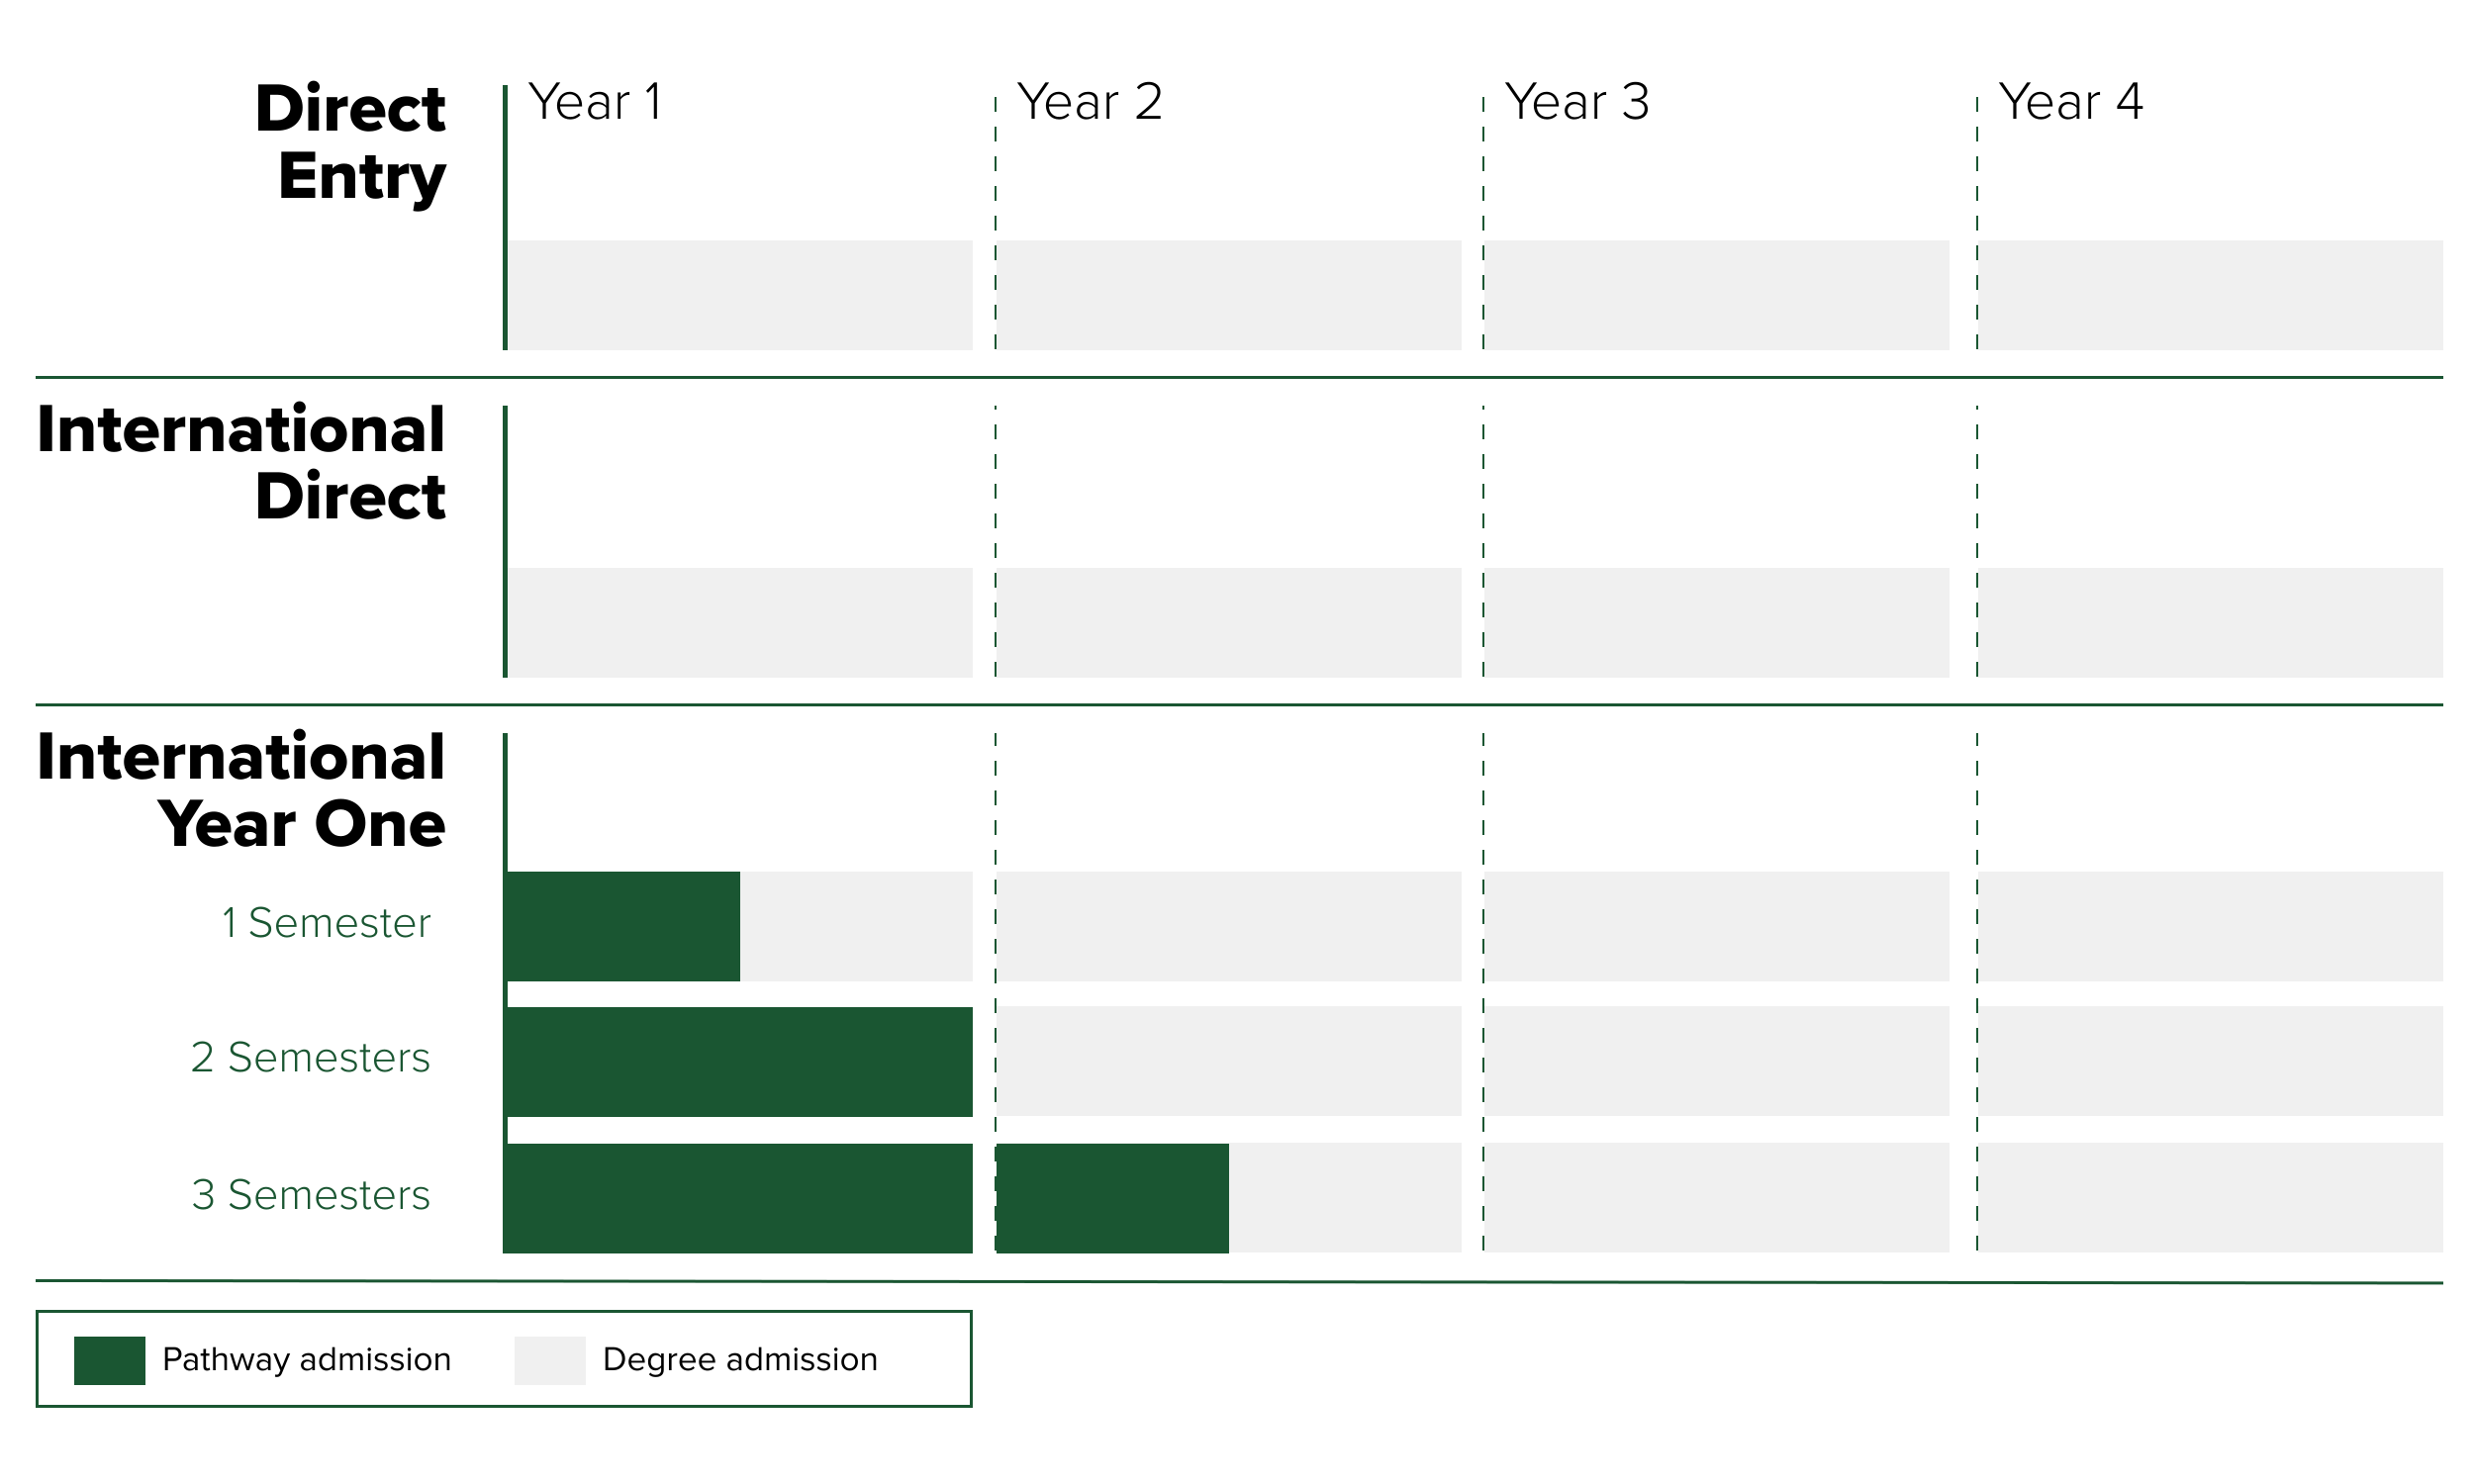
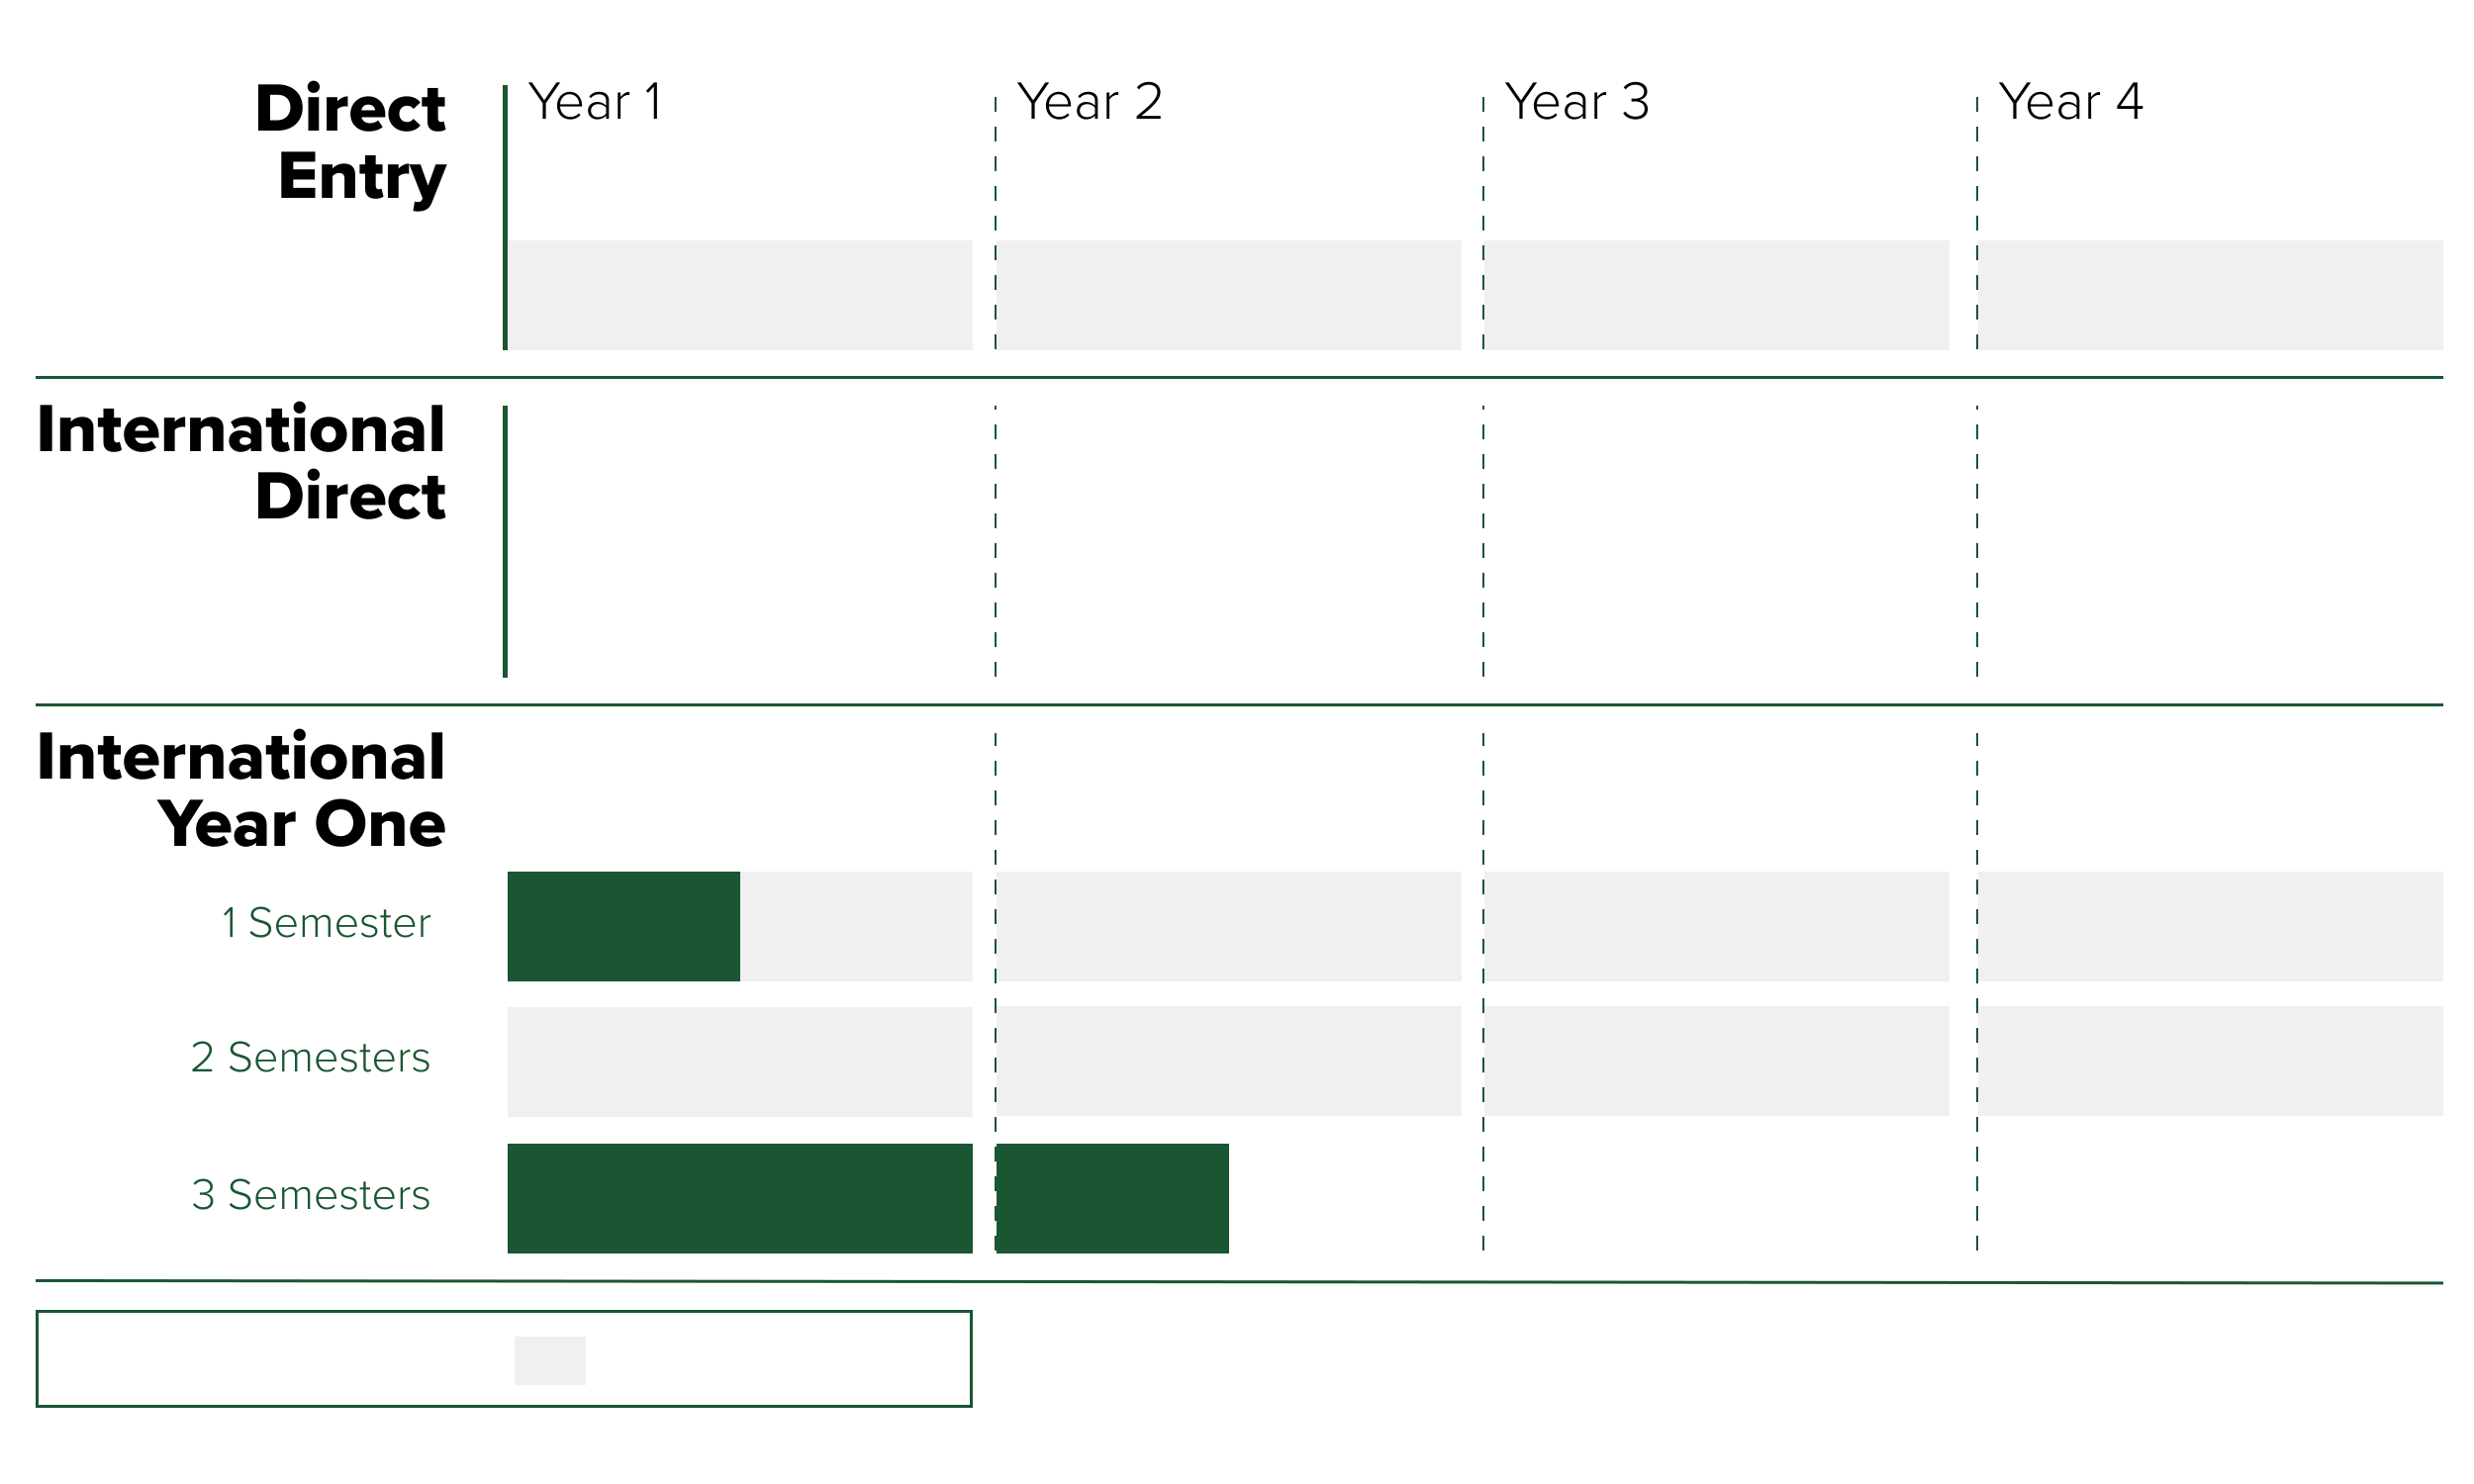
<svg xmlns="http://www.w3.org/2000/svg" width="2500" height="1500" fill="none">
  <path fill="#fff" d="M0 0h2500v1500H0z" />
  <path fill="#000" d="M551.59 120h-3.19v-15.675l-14.575-21.01h3.795l12.375 18.04 12.375-18.04h3.795l-14.575 21.01V120Zm24.544.66c-7.755 0-13.255-5.775-13.255-13.97 0-7.7 5.39-13.915 12.76-13.915 8.085 0 12.54 6.38 12.54 14.08v.77h-22.22c.275 5.775 4.125 10.56 10.395 10.56 3.355 0 6.435-1.265 8.69-3.685l1.485 1.87c-2.64 2.75-5.995 4.29-10.395 4.29Zm9.13-15.29c-.055-4.51-3.025-10.12-9.68-10.12-6.27 0-9.405 5.5-9.625 10.12h19.305ZM615.315 120h-2.86v-3.135c-2.365 2.585-5.335 3.795-9.02 3.795-4.565 0-9.295-3.135-9.295-8.855 0-5.775 4.675-8.8 9.295-8.8 3.685 0 6.71 1.21 9.02 3.795v-5.39c0-3.96-3.19-6.105-7.095-6.105-3.355 0-5.94 1.155-8.36 3.905l-1.595-1.98c2.75-2.97 5.83-4.455 10.23-4.455 5.39 0 9.68 2.585 9.68 8.525V120Zm-10.89-1.595c3.19 0 6.16-1.21 8.03-3.63v-5.83c-1.87-2.475-4.84-3.685-8.03-3.685-4.345 0-7.26 2.805-7.26 6.6 0 3.74 2.915 6.545 7.26 6.545ZM627.112 120h-2.86V93.435h2.86V98c2.255-2.97 5.28-5.115 8.965-5.115v3.135c-.495-.11-.88-.11-1.43-.11-2.695 0-6.325 2.42-7.535 4.73V120Zm36.749 0h-3.135V87.605l-5.885 6.27-1.925-2.035 8.085-8.525h2.86V120ZM1045.59 120h-3.19v-15.675l-14.57-21.01h3.79l12.38 18.04 12.37-18.04h3.8l-14.58 21.01V120Zm24.54.66c-7.75 0-13.25-5.775-13.25-13.97 0-7.7 5.39-13.915 12.76-13.915 8.08 0 12.54 6.38 12.54 14.08v.77h-22.22c.27 5.775 4.12 10.56 10.39 10.56 3.36 0 6.44-1.265 8.69-3.685l1.49 1.87c-2.64 2.75-6 4.29-10.4 4.29Zm9.13-15.29c-.05-4.51-3.02-10.12-9.68-10.12-6.27 0-9.4 5.5-9.62 10.12h19.3Zm30.06 14.63h-2.86v-3.135c-2.37 2.585-5.34 3.795-9.02 3.795-4.57 0-9.3-3.135-9.3-8.855 0-5.775 4.68-8.8 9.3-8.8 3.68 0 6.71 1.21 9.02 3.795v-5.39c0-3.96-3.19-6.105-7.1-6.105-3.35 0-5.94 1.155-8.36 3.905l-1.59-1.98c2.75-2.97 5.83-4.455 10.23-4.455 5.39 0 9.68 2.585 9.68 8.525V120Zm-10.89-1.595c3.19 0 6.16-1.21 8.03-3.63v-5.83c-1.87-2.475-4.84-3.685-8.03-3.685-4.35 0-7.26 2.805-7.26 6.6 0 3.74 2.91 6.545 7.26 6.545Zm22.68 1.595h-2.86V93.435h2.86V98c2.26-2.97 5.28-5.115 8.97-5.115v3.135c-.5-.11-.88-.11-1.43-.11-2.7 0-6.33 2.42-7.54 4.73V120Zm51.66 0h-24.2v-2.585c12.48-10.065 20.84-17.215 20.84-24.31 0-5.28-4.34-7.48-8.36-7.48-4.56 0-8.08 1.98-10.06 4.785l-2.15-1.98c2.59-3.52 7.04-5.665 12.21-5.665 5.39 0 11.55 3.08 11.55 10.34 0 8.085-8.52 15.455-19.14 24.035h19.31V120ZM1538.59 120h-3.19v-15.675l-14.57-21.01h3.79l12.38 18.04 12.37-18.04h3.8l-14.58 21.01V120Zm24.54.66c-7.75 0-13.25-5.775-13.25-13.97 0-7.7 5.39-13.915 12.76-13.915 8.08 0 12.54 6.38 12.54 14.08v.77h-22.22c.27 5.775 4.12 10.56 10.39 10.56 3.36 0 6.44-1.265 8.69-3.685l1.49 1.87c-2.64 2.75-6 4.29-10.4 4.29Zm9.13-15.29c-.05-4.51-3.02-10.12-9.68-10.12-6.27 0-9.4 5.5-9.62 10.12h19.3Zm30.06 14.63h-2.86v-3.135c-2.37 2.585-5.34 3.795-9.02 3.795-4.57 0-9.3-3.135-9.3-8.855 0-5.775 4.68-8.8 9.3-8.8 3.68 0 6.71 1.21 9.02 3.795v-5.39c0-3.96-3.19-6.105-7.1-6.105-3.35 0-5.94 1.155-8.36 3.905l-1.59-1.98c2.75-2.97 5.83-4.455 10.23-4.455 5.39 0 9.68 2.585 9.68 8.525V120Zm-10.89-1.595c3.19 0 6.16-1.21 8.03-3.63v-5.83c-1.87-2.475-4.84-3.685-8.03-3.685-4.35 0-7.26 2.805-7.26 6.6 0 3.74 2.91 6.545 7.26 6.545Zm22.68 1.595h-2.86V93.435h2.86V98c2.26-2.97 5.28-5.115 8.97-5.115v3.135c-.5-.11-.88-.11-1.43-.11-2.7 0-6.33 2.42-7.54 4.73V120Zm38.62.66c-5.99 0-10.34-2.805-12.48-6.105l2.14-1.87c2.04 2.915 5.61 5.115 10.29 5.115 5.66 0 9.24-2.97 9.24-7.81 0-5.28-4.35-7.48-9.85-7.48-1.48 0-2.86.055-3.41.11v-2.97c.55.055 1.93.055 3.41.055 4.9 0 9.3-2.09 9.3-6.985 0-4.565-4.07-7.095-8.8-7.095-4.18 0-7.15 1.65-9.85 4.675l-1.98-1.98c2.59-3.135 6.66-5.555 11.99-5.555 6.38 0 11.83 3.465 11.83 9.68 0 5.61-4.73 8.03-7.87 8.58 3.19.33 8.42 3.08 8.42 9.13 0 6.05-4.57 10.505-12.38 10.505ZM2037.59 120h-3.19v-15.675l-14.57-21.01h3.79l12.38 18.04 12.37-18.04h3.8l-14.58 21.01V120Zm24.54.66c-7.75 0-13.25-5.775-13.25-13.97 0-7.7 5.39-13.915 12.76-13.915 8.08 0 12.54 6.38 12.54 14.08v.77h-22.22c.27 5.775 4.12 10.56 10.39 10.56 3.36 0 6.44-1.265 8.69-3.685l1.49 1.87c-2.64 2.75-6 4.29-10.4 4.29Zm9.13-15.29c-.05-4.51-3.02-10.12-9.68-10.12-6.27 0-9.4 5.5-9.62 10.12h19.3Zm30.06 14.63h-2.86v-3.135c-2.37 2.585-5.34 3.795-9.02 3.795-4.57 0-9.3-3.135-9.3-8.855 0-5.775 4.68-8.8 9.3-8.8 3.68 0 6.71 1.21 9.02 3.795v-5.39c0-3.96-3.19-6.105-7.1-6.105-3.35 0-5.94 1.155-8.36 3.905l-1.59-1.98c2.75-2.97 5.83-4.455 10.23-4.455 5.39 0 9.68 2.585 9.68 8.525V120Zm-10.89-1.595c3.19 0 6.16-1.21 8.03-3.63v-5.83c-1.87-2.475-4.84-3.685-8.03-3.685-4.35 0-7.26 2.805-7.26 6.6 0 3.74 2.91 6.545 7.26 6.545Zm22.68 1.595h-2.86V93.435h2.86V98c2.26-2.97 5.28-5.115 8.97-5.115v3.135c-.5-.11-.88-.11-1.43-.11-2.7 0-6.33 2.42-7.54 4.73V120Zm46.82 0h-3.14v-10.01h-17.38v-2.805l16.28-23.87h4.24v23.815h5.39v2.86h-5.39V120Zm-3.14-12.87V86.45l-14.13 20.68h14.13Z" />
  <path fill="#F0F0F0" d="M983 881H513v111h470V881ZM983 1018H513v111h470v-111ZM1477 881h-470v111h470V881ZM1970 881h-470v111h470V881ZM2469 881h-470v111h470V881Z" />
-   <path fill="#1A5632" d="M983 1018H513v111h470v-111ZM147 1351H75v49h72v-49Z" />
  <path fill="#F0F0F0" d="M1477 1017h-470v111h470v-111ZM1970 1017h-470v111h470v-111ZM2469 1017h-470v111h470v-111Z" />
  <path fill="#000" d="M260.923 132V85.31h19.6c14.7 0 25.27 8.82 25.27 23.31 0 14.49-10.57 23.38-25.2 23.38h-19.67Zm12.04-10.5h7.56c8.19 0 12.95-5.95 12.95-12.88 0-7.21-4.34-12.81-12.88-12.81h-7.63v25.69Zm43.929-27.58c-3.43 0-6.16-2.73-6.16-6.16s2.73-6.16 6.16-6.16 6.16 2.73 6.16 6.16-2.73 6.16-6.16 6.16Zm-5.39 38.08V98.19h10.78V132h-10.78Zm18.594 0V98.19h10.78v4.27c2.24-2.73 6.51-5.11 10.57-5.11v10.43c-.63-.21-1.54-.35-2.66-.35-2.8 0-6.51 1.19-7.91 3.15V132h-10.78Zm24.01-16.94c0-9.8 7.42-17.71 17.99-17.71 10.01 0 17.29 7.35 17.29 18.83v2.31h-24.08c.63 3.15 3.57 6.02 8.61 6.02 3.01 0 6.37-1.19 8.26-2.87l4.55 6.72c-3.36 3.01-8.96 4.48-14.14 4.48-10.43 0-18.48-6.79-18.48-17.78Zm17.99-9.38c-4.69 0-6.51 3.36-6.93 5.81h13.93c-.28-2.38-2.03-5.81-7-5.81Zm20.359 9.38c0-10.57 7.91-17.71 18.48-17.71 7.28 0 11.83 3.22 13.86 6.23l-7 6.51c-1.33-1.96-3.5-3.22-6.37-3.22-4.48 0-7.91 3.08-7.91 8.19 0 5.11 3.43 8.26 7.91 8.26 2.87 0 5.04-1.4 6.37-3.29l7 6.58c-2.03 2.94-6.58 6.23-13.86 6.23-10.57 0-18.48-7.14-18.48-17.78Zm50.05 17.78c-6.86 0-10.57-3.43-10.57-9.94v-15.33h-5.6v-9.38h5.6v-9.24h10.71v9.24h6.86v9.38h-6.86v12.32c0 1.96 1.12 3.43 3.01 3.43 1.19 0 2.38-.42 2.73-.84l2.1 8.12c-1.33 1.26-3.99 2.24-7.98 2.24ZM284.302 200v-46.69h34.23v10.15h-22.19v7.77h21.7v10.22h-21.7v8.4h22.19V200h-34.23Zm63.83 0v-19.53c0-4.13-2.17-5.6-5.53-5.6-3.22 0-5.32 1.75-6.58 3.29V200h-10.78v-33.81h10.78v4.13c2.03-2.38 6.02-4.97 11.69-4.97 7.7 0 11.2 4.48 11.2 10.71V200h-10.78Zm31.414.84c-6.86 0-10.57-3.43-10.57-9.94v-15.33h-5.6v-9.38h5.6v-9.24h10.71v9.24h6.86v9.38h-6.86v12.32c0 1.96 1.12 3.43 3.01 3.43 1.19 0 2.38-.42 2.73-.84l2.1 8.12c-1.33 1.26-3.99 2.24-7.98 2.24Zm12.415-.84v-33.81h10.78v4.27c2.24-2.73 6.51-5.11 10.57-5.11v10.43c-.63-.21-1.54-.35-2.66-.35-2.8 0-6.51 1.19-7.91 3.15V200h-10.78Zm27.09 3.57c.77.42 1.82.63 2.66.63 2.45 0 3.99-.49 4.55-1.89l.77-1.82-13.44-34.3h11.34l7.63 21.42 7.7-21.42h11.41l-15.26 38.64c-2.73 7.14-7.84 8.75-14.28 8.89-.98 0-3.5-.21-4.62-.56l1.54-9.59ZM40.6 456v-46.69h12.04V456H40.6Zm43.05 0v-19.53c0-4.13-2.17-5.6-5.53-5.6-3.22 0-5.32 1.75-6.58 3.29V456H60.76v-33.81h10.78v4.13c2.03-2.38 6.02-4.97 11.69-4.97 7.7 0 11.2 4.48 11.2 10.71V456H83.65Zm31.414.84c-6.86 0-10.57-3.43-10.57-9.94v-15.33h-5.6v-9.38h5.6v-9.24h10.71v9.24h6.86v9.38h-6.86v12.32c0 1.96 1.12 3.43 3.01 3.43 1.19 0 2.38-.42 2.73-.84l2.1 8.12c-1.33 1.26-3.99 2.24-7.98 2.24Zm10.175-17.78c0-9.8 7.42-17.71 17.99-17.71 10.01 0 17.29 7.35 17.29 18.83v2.31h-24.08c.63 3.15 3.57 6.02 8.61 6.02 3.01 0 6.37-1.19 8.26-2.87l4.55 6.72c-3.36 3.01-8.96 4.48-14.14 4.48-10.43 0-18.48-6.79-18.48-17.78Zm17.99-9.38c-4.69 0-6.51 3.36-6.93 5.81h13.93c-.28-2.38-2.03-5.81-7-5.81ZM165.828 456v-33.81h10.78v4.27c2.24-2.73 6.51-5.11 10.57-5.11v10.43c-.63-.21-1.54-.35-2.66-.35-2.8 0-6.51 1.19-7.91 3.15V456h-10.78Zm49.14 0v-19.53c0-4.13-2.17-5.6-5.53-5.6-3.22 0-5.32 1.75-6.58 3.29V456h-10.78v-33.81h10.78v4.13c2.03-2.38 6.02-4.97 11.69-4.97 7.7 0 11.2 4.48 11.2 10.71V456h-10.78Zm38.554 0v-3.36c-2.1 2.52-6.16 4.2-10.5 4.2-5.18 0-11.62-3.5-11.62-11.13 0-8.19 6.44-10.64 11.62-10.64 4.48 0 8.47 1.4 10.5 3.92v-4.27c0-2.94-2.52-4.9-6.86-4.9-3.36 0-6.86 1.26-9.59 3.57l-3.85-6.79c4.34-3.71 10.15-5.25 15.33-5.25 8.12 0 15.75 3.01 15.75 13.51V456h-10.78Zm0-8.68v-3.01c-1.12-1.54-3.64-2.38-6.02-2.38-2.87 0-5.39 1.26-5.39 3.92s2.52 3.92 5.39 3.92c2.38 0 4.9-.84 6.02-2.45Zm31.415 9.52c-6.86 0-10.57-3.43-10.57-9.94v-15.33h-5.6v-9.38h5.6v-9.24h10.71v9.24h6.86v9.38h-6.86v12.32c0 1.96 1.12 3.43 3.01 3.43 1.19 0 2.38-.42 2.73-.84l2.1 8.12c-1.33 1.26-3.99 2.24-7.98 2.24Zm17.805-38.92c-3.43 0-6.16-2.73-6.16-6.16s2.73-6.16 6.16-6.16 6.16 2.73 6.16 6.16-2.73 6.16-6.16 6.16Zm-5.39 38.08v-33.81h10.78V456h-10.78Zm34.763.84c-11.48 0-18.41-8.26-18.41-17.78 0-9.52 6.93-17.71 18.41-17.71 11.62 0 18.48 8.19 18.48 17.71 0 9.52-6.86 17.78-18.48 17.78Zm0-9.52c4.76 0 7.42-3.71 7.42-8.26 0-4.48-2.66-8.19-7.42-8.19-4.69 0-7.28 3.71-7.28 8.19 0 4.55 2.59 8.26 7.28 8.26Zm47.052 8.68v-19.53c0-4.13-2.17-5.6-5.53-5.6-3.22 0-5.32 1.75-6.58 3.29V456h-10.78v-33.81h10.78v4.13c2.03-2.38 6.02-4.97 11.69-4.97 7.7 0 11.2 4.48 11.2 10.71V456h-10.78Zm38.555 0v-3.36c-2.1 2.52-6.16 4.2-10.5 4.2-5.18 0-11.62-3.5-11.62-11.13 0-8.19 6.44-10.64 11.62-10.64 4.48 0 8.47 1.4 10.5 3.92v-4.27c0-2.94-2.52-4.9-6.86-4.9-3.36 0-6.86 1.26-9.59 3.57l-3.85-6.79c4.34-3.71 10.15-5.25 15.33-5.25 8.12 0 15.75 3.01 15.75 13.51V456h-10.78Zm0-8.68v-3.01c-1.12-1.54-3.64-2.38-6.02-2.38-2.87 0-5.39 1.26-5.39 3.92s2.52 3.92 5.39 3.92c2.38 0 4.9-.84 6.02-2.45Zm18.604 8.68v-46.69h10.78V456h-10.78Zm-175.403 68v-46.69h19.6c14.7 0 25.27 8.82 25.27 23.31 0 14.49-10.57 23.38-25.2 23.38h-19.67Zm12.04-10.5h7.56c8.19 0 12.95-5.95 12.95-12.88 0-7.21-4.34-12.81-12.88-12.81h-7.63v25.69Zm43.929-27.58c-3.43 0-6.16-2.73-6.16-6.16s2.73-6.16 6.16-6.16 6.16 2.73 6.16 6.16-2.73 6.16-6.16 6.16Zm-5.39 38.08v-33.81h10.78V524h-10.78Zm18.594 0v-33.81h10.78v4.27c2.24-2.73 6.51-5.11 10.57-5.11v10.43c-.63-.21-1.54-.35-2.66-.35-2.8 0-6.51 1.19-7.91 3.15V524h-10.78Zm24.01-16.94c0-9.8 7.42-17.71 17.99-17.71 10.01 0 17.29 7.35 17.29 18.83v2.31h-24.08c.63 3.15 3.57 6.02 8.61 6.02 3.01 0 6.37-1.19 8.26-2.87l4.55 6.72c-3.36 3.01-8.96 4.48-14.14 4.48-10.43 0-18.48-6.79-18.48-17.78Zm17.99-9.38c-4.69 0-6.51 3.36-6.93 5.81h13.93c-.28-2.38-2.03-5.81-7-5.81Zm20.359 9.38c0-10.57 7.91-17.71 18.48-17.71 7.28 0 11.83 3.22 13.86 6.23l-7 6.51c-1.33-1.96-3.5-3.22-6.37-3.22-4.48 0-7.91 3.08-7.91 8.19 0 5.11 3.43 8.26 7.91 8.26 2.87 0 5.04-1.4 6.37-3.29l7 6.58c-2.03 2.94-6.58 6.23-13.86 6.23-10.57 0-18.48-7.14-18.48-17.78Zm50.05 17.78c-6.86 0-10.57-3.43-10.57-9.94v-15.33h-5.6v-9.38h5.6v-9.24h10.71v9.24h6.86v9.38h-6.86v12.32c0 1.96 1.12 3.43 3.01 3.43 1.19 0 2.38-.42 2.73-.84l2.1 8.12c-1.33 1.26-3.99 2.24-7.98 2.24ZM40.6 787v-46.69h12.04V787H40.6Zm43.05 0v-19.53c0-4.13-2.17-5.6-5.53-5.6-3.22 0-5.32 1.75-6.58 3.29V787H60.76v-33.81h10.78v4.13c2.03-2.38 6.02-4.97 11.69-4.97 7.7 0 11.2 4.48 11.2 10.71V787H83.65Zm31.414.84c-6.86 0-10.57-3.43-10.57-9.94v-15.33h-5.6v-9.38h5.6v-9.24h10.71v9.24h6.86v9.38h-6.86v12.32c0 1.96 1.12 3.43 3.01 3.43 1.19 0 2.38-.42 2.73-.84l2.1 8.12c-1.33 1.26-3.99 2.24-7.98 2.24Zm10.175-17.78c0-9.8 7.42-17.71 17.99-17.71 10.01 0 17.29 7.35 17.29 18.83v2.31h-24.08c.63 3.15 3.57 6.02 8.61 6.02 3.01 0 6.37-1.19 8.26-2.87l4.55 6.72c-3.36 3.01-8.96 4.48-14.14 4.48-10.43 0-18.48-6.79-18.48-17.78Zm17.99-9.38c-4.69 0-6.51 3.36-6.93 5.81h13.93c-.28-2.38-2.03-5.81-7-5.81ZM165.828 787v-33.81h10.78v4.27c2.24-2.73 6.51-5.11 10.57-5.11v10.43c-.63-.21-1.54-.35-2.66-.35-2.8 0-6.51 1.19-7.91 3.15V787h-10.78Zm49.14 0v-19.53c0-4.13-2.17-5.6-5.53-5.6-3.22 0-5.32 1.75-6.58 3.29V787h-10.78v-33.81h10.78v4.13c2.03-2.38 6.02-4.97 11.69-4.97 7.7 0 11.2 4.48 11.2 10.71V787h-10.78Zm38.554 0v-3.36c-2.1 2.52-6.16 4.2-10.5 4.2-5.18 0-11.62-3.5-11.62-11.13 0-8.19 6.44-10.64 11.62-10.64 4.48 0 8.47 1.4 10.5 3.92v-4.27c0-2.94-2.52-4.9-6.86-4.9-3.36 0-6.86 1.26-9.59 3.57l-3.85-6.79c4.34-3.71 10.15-5.25 15.33-5.25 8.12 0 15.75 3.01 15.75 13.51V787h-10.78Zm0-8.68v-3.01c-1.12-1.54-3.64-2.38-6.02-2.38-2.87 0-5.39 1.26-5.39 3.92s2.52 3.92 5.39 3.92c2.38 0 4.9-.84 6.02-2.45Zm31.415 9.52c-6.86 0-10.57-3.43-10.57-9.94v-15.33h-5.6v-9.38h5.6v-9.24h10.71v9.24h6.86v9.38h-6.86v12.32c0 1.96 1.12 3.43 3.01 3.43 1.19 0 2.38-.42 2.73-.84l2.1 8.12c-1.33 1.26-3.99 2.24-7.98 2.24Zm17.805-38.92c-3.43 0-6.16-2.73-6.16-6.16s2.73-6.16 6.16-6.16 6.16 2.73 6.16 6.16-2.73 6.16-6.16 6.16Zm-5.39 38.08v-33.81h10.78V787h-10.78Zm34.763.84c-11.48 0-18.41-8.26-18.41-17.78 0-9.52 6.93-17.71 18.41-17.71 11.62 0 18.48 8.19 18.48 17.71 0 9.52-6.86 17.78-18.48 17.78Zm0-9.52c4.76 0 7.42-3.71 7.42-8.26 0-4.48-2.66-8.19-7.42-8.19-4.69 0-7.28 3.71-7.28 8.19 0 4.55 2.59 8.26 7.28 8.26Zm47.052 8.68v-19.53c0-4.13-2.17-5.6-5.53-5.6-3.22 0-5.32 1.75-6.58 3.29V787h-10.78v-33.81h10.78v4.13c2.03-2.38 6.02-4.97 11.69-4.97 7.7 0 11.2 4.48 11.2 10.71V787h-10.78Zm38.555 0v-3.36c-2.1 2.52-6.16 4.2-10.5 4.2-5.18 0-11.62-3.5-11.62-11.13 0-8.19 6.44-10.64 11.62-10.64 4.48 0 8.47 1.4 10.5 3.92v-4.27c0-2.94-2.52-4.9-6.86-4.9-3.36 0-6.86 1.26-9.59 3.57l-3.85-6.79c4.34-3.71 10.15-5.25 15.33-5.25 8.12 0 15.75 3.01 15.75 13.51V787h-10.78Zm0-8.68v-3.01c-1.12-1.54-3.64-2.38-6.02-2.38-2.87 0-5.39 1.26-5.39 3.92s2.52 3.92 5.39 3.92c2.38 0 4.9-.84 6.02-2.45Zm18.604 8.68v-46.69h10.78V787h-10.78Zm-260.212 68v-18.83l-17.71-27.86h13.58l10.15 17.22 10.01-17.22h13.65l-17.64 27.86V855h-12.04Zm22.064-16.94c0-9.8 7.42-17.71 17.99-17.71 10.01 0 17.29 7.35 17.29 18.83v2.31h-24.08c.63 3.15 3.57 6.02 8.61 6.02 3.01 0 6.37-1.19 8.26-2.87l4.55 6.72c-3.36 3.01-8.96 4.48-14.14 4.48-10.43 0-18.48-6.79-18.48-17.78Zm17.99-9.38c-4.69 0-6.51 3.36-6.93 5.81h13.93c-.28-2.38-2.03-5.81-7-5.81Zm42.55 26.32v-3.36c-2.1 2.52-6.16 4.2-10.5 4.2-5.18 0-11.62-3.5-11.62-11.13 0-8.19 6.44-10.64 11.62-10.64 4.48 0 8.47 1.4 10.5 3.92v-4.27c0-2.94-2.52-4.9-6.86-4.9-3.36 0-6.86 1.26-9.59 3.57l-3.85-6.79c4.34-3.71 10.15-5.25 15.33-5.25 8.12 0 15.75 3.01 15.75 13.51V855h-10.78Zm0-8.68v-3.01c-1.12-1.54-3.64-2.38-6.02-2.38-2.87 0-5.39 1.26-5.39 3.92s2.52 3.92 5.39 3.92c2.38 0 4.9-.84 6.02-2.45Zm18.604 8.68v-33.81h10.78v4.27c2.24-2.73 6.51-5.11 10.57-5.11v10.43c-.63-.21-1.54-.35-2.66-.35-2.8 0-6.51 1.19-7.91 3.15V855h-10.78Zm42.061-23.31c0-14.21 10.71-24.15 24.99-24.15 14.28 0 24.92 9.94 24.92 24.15 0 14.21-10.64 24.15-24.92 24.15-14.28 0-24.99-9.94-24.99-24.15Zm37.66 0c0-7.63-4.97-13.51-12.67-13.51-7.77 0-12.74 5.88-12.74 13.51 0 7.56 4.97 13.51 12.74 13.51 7.7 0 12.67-5.95 12.67-13.51ZM397.966 855v-19.53c0-4.13-2.17-5.6-5.53-5.6-3.22 0-5.32 1.75-6.58 3.29V855h-10.78v-33.81h10.78v4.13c2.03-2.38 6.02-4.97 11.69-4.97 7.7 0 11.2 4.48 11.2 10.71V855h-10.78Zm16.364-16.94c0-9.8 7.42-17.71 17.99-17.71 10.01 0 17.29 7.35 17.29 18.83v2.31h-24.08c.63 3.15 3.57 6.02 8.61 6.02 3.01 0 6.37-1.19 8.26-2.87l4.55 6.72c-3.36 3.01-8.96 4.48-14.14 4.48-10.43 0-18.48-6.79-18.48-17.78Zm17.99-9.38c-4.69 0-6.51 3.36-6.93 5.81h13.93c-.28-2.38-2.03-5.81-7-5.81Z" />
-   <path fill="#1A5632" d="M513 741h-5v526h5V741Z" />
  <path stroke="#1A5632" stroke-dasharray="15 15" stroke-width="2" d="M1006 1264V741M1499 1264V741M1998 1264V741" />
  <path fill="#F0F0F0" d="M592 1351h-72v49h72v-49Z" />
  <path fill="#1A5632" d="M205.297 1222.54c-4.905 0-8.46-2.3-10.215-5l1.755-1.53c1.665 2.39 4.59 4.19 8.415 4.19 4.635 0 7.56-2.43 7.56-6.39 0-4.32-3.555-6.12-8.055-6.12-1.215 0-2.34.04-2.79.09v-2.43c.45.04 1.575.04 2.79.04 4.005 0 7.605-1.71 7.605-5.71 0-3.74-3.33-5.8-7.2-5.8-3.42 0-5.85 1.34-8.055 3.82l-1.62-1.62c2.115-2.57 5.445-4.55 9.81-4.55 5.22 0 9.675 2.84 9.675 7.92 0 4.59-3.87 6.57-6.435 7.02 2.61.27 6.885 2.52 6.885 7.47 0 4.95-3.735 8.6-10.125 8.6Zm37.518 0c-4.95 0-8.685-2.02-10.98-4.77l1.665-1.94c1.935 2.21 5.085 4.37 9.405 4.37 6.12 0 7.875-3.42 7.875-5.99 0-8.82-18-4.23-18-14.71 0-4.91 4.41-8.01 9.855-8.01 4.455 0 7.875 1.57 10.17 4.23l-1.71 1.89c-2.16-2.61-5.22-3.78-8.595-3.78-4.005 0-7.02 2.29-7.02 5.53 0 7.7 18 3.47 18 14.67 0 3.87-2.565 8.51-10.665 8.51Zm26.372 0c-6.345 0-10.845-4.73-10.845-11.43 0-6.3 4.41-11.39 10.44-11.39 6.615 0 10.26 5.22 10.26 11.52v.63h-18.18c.225 4.73 3.375 8.65 8.505 8.65 2.745 0 5.265-1.04 7.11-3.02l1.215 1.53c-2.16 2.25-4.905 3.51-8.505 3.51Zm7.47-12.51c-.045-3.69-2.475-8.28-7.92-8.28-5.13 0-7.695 4.5-7.875 8.28h15.795Zm36.647 11.97h-2.34v-15.21c0-3.06-1.305-4.95-4.365-4.95-2.34 0-4.995 1.71-6.21 3.69V1222h-2.385v-15.21c0-3.06-1.26-4.95-4.32-4.95-2.34 0-4.95 1.75-6.255 3.73V1222h-2.34v-21.74h2.34v3.29c.9-1.4 3.87-3.83 7.02-3.83 3.375 0 5.175 1.98 5.715 4.1 1.215-2.03 4.14-4.1 7.2-4.1 4.005 0 5.94 2.25 5.94 6.62V1222Zm16.923.54c-6.345 0-10.845-4.73-10.845-11.43 0-6.3 4.41-11.39 10.44-11.39 6.615 0 10.26 5.22 10.26 11.52v.63h-18.18c.225 4.73 3.375 8.65 8.505 8.65 2.745 0 5.265-1.04 7.11-3.02l1.215 1.53c-2.16 2.25-4.905 3.51-8.505 3.51Zm7.47-12.51c-.045-3.69-2.475-8.28-7.92-8.28-5.13 0-7.695 4.5-7.875 8.28h15.795Zm14.912 12.51c-3.51 0-6.21-1.04-8.37-3.47l1.395-1.71c1.395 1.76 3.96 3.2 7.02 3.2 3.645 0 5.805-1.89 5.805-4.41 0-5.94-13.725-2.57-13.725-10.4 0-3.33 2.835-6.03 7.74-6.03 3.735 0 6.21 1.44 7.785 3.2l-1.305 1.66c-1.26-1.71-3.6-2.88-6.48-2.88-3.375 0-5.4 1.71-5.4 3.96 0 5.45 13.68 2.12 13.68 10.49 0 3.51-2.7 6.39-8.145 6.39Zm18.9 0c-2.88 0-4.275-1.76-4.275-4.73v-15.48h-3.6v-2.07h3.6v-5.94h2.385v5.94h4.41v2.07h-4.41v15.12c0 1.76.72 2.97 2.25 2.97 1.035 0 1.935-.49 2.43-1.03l.9 1.8c-.855.81-1.89 1.35-3.69 1.35Zm17.297 0c-6.345 0-10.845-4.73-10.845-11.43 0-6.3 4.41-11.39 10.44-11.39 6.615 0 10.26 5.22 10.26 11.52v.63h-18.18c.225 4.73 3.375 8.65 8.505 8.65 2.745 0 5.265-1.04 7.11-3.02l1.215 1.53c-2.16 2.25-4.905 3.51-8.505 3.51Zm7.47-12.51c-.045-3.69-2.475-8.28-7.92-8.28-5.13 0-7.695 4.5-7.875 8.28h15.795Zm10.772 11.97h-2.34v-21.74h2.34v3.74c1.845-2.43 4.32-4.19 7.335-4.19v2.57c-.405-.09-.72-.09-1.17-.09-2.205 0-5.175 1.98-6.165 3.87V1222Zm18.423.54c-3.51 0-6.21-1.04-8.37-3.47l1.395-1.71c1.395 1.76 3.96 3.2 7.02 3.2 3.645 0 5.805-1.89 5.805-4.41 0-5.94-13.725-2.57-13.725-10.4 0-3.33 2.835-6.03 7.74-6.03 3.735 0 6.21 1.44 7.785 3.2l-1.305 1.66c-1.26-1.71-3.6-2.88-6.48-2.88-3.375 0-5.4 1.71-5.4 3.96 0 5.45 13.68 2.12 13.68 10.49 0 3.51-2.7 6.39-8.145 6.39ZM214.248 1083h-19.8v-2.12c10.215-8.23 17.055-14.08 17.055-19.89 0-4.32-3.555-6.11-6.84-6.11-3.735 0-6.615 1.61-8.235 3.91l-1.755-1.62c2.115-2.88 5.76-4.64 9.99-4.64 4.41 0 9.45 2.52 9.45 8.46 0 6.62-6.975 12.65-15.66 19.67h15.795v2.34Zm28.567.54c-4.95 0-8.685-2.02-10.98-4.77l1.665-1.94c1.935 2.21 5.085 4.37 9.405 4.37 6.12 0 7.875-3.42 7.875-5.99 0-8.82-18-4.23-18-14.71 0-4.91 4.41-8.01 9.855-8.01 4.455 0 7.875 1.57 10.17 4.23l-1.71 1.89c-2.16-2.61-5.22-3.78-8.595-3.78-4.005 0-7.02 2.29-7.02 5.53 0 7.7 18 3.47 18 14.67 0 3.87-2.565 8.51-10.665 8.51Zm26.372 0c-6.345 0-10.845-4.73-10.845-11.43 0-6.3 4.41-11.39 10.44-11.39 6.615 0 10.26 5.22 10.26 11.52v.63h-18.18c.225 4.73 3.375 8.65 8.505 8.65 2.745 0 5.265-1.04 7.11-3.02l1.215 1.53c-2.16 2.25-4.905 3.51-8.505 3.51Zm7.47-12.51c-.045-3.69-2.475-8.28-7.92-8.28-5.13 0-7.695 4.5-7.875 8.28h15.795Zm36.647 11.97h-2.34v-15.21c0-3.06-1.305-4.95-4.365-4.95-2.34 0-4.995 1.71-6.21 3.69V1083h-2.385v-15.21c0-3.06-1.26-4.95-4.32-4.95-2.34 0-4.95 1.75-6.255 3.73V1083h-2.34v-21.74h2.34v3.29c.9-1.4 3.87-3.83 7.02-3.83 3.375 0 5.175 1.98 5.715 4.1 1.215-2.03 4.14-4.1 7.2-4.1 4.005 0 5.94 2.25 5.94 6.62V1083Zm16.923.54c-6.345 0-10.845-4.73-10.845-11.43 0-6.3 4.41-11.39 10.44-11.39 6.615 0 10.26 5.22 10.26 11.52v.63h-18.18c.225 4.73 3.375 8.65 8.505 8.65 2.745 0 5.265-1.04 7.11-3.02l1.215 1.53c-2.16 2.25-4.905 3.51-8.505 3.51Zm7.47-12.51c-.045-3.69-2.475-8.28-7.92-8.28-5.13 0-7.695 4.5-7.875 8.28h15.795Zm14.912 12.51c-3.51 0-6.21-1.04-8.37-3.47l1.395-1.71c1.395 1.76 3.96 3.2 7.02 3.2 3.645 0 5.805-1.89 5.805-4.41 0-5.94-13.725-2.57-13.725-10.4 0-3.33 2.835-6.03 7.74-6.03 3.735 0 6.21 1.44 7.785 3.2l-1.305 1.66c-1.26-1.71-3.6-2.88-6.48-2.88-3.375 0-5.4 1.71-5.4 3.96 0 5.45 13.68 2.12 13.68 10.49 0 3.51-2.7 6.39-8.145 6.39Zm18.9 0c-2.88 0-4.275-1.76-4.275-4.73v-15.48h-3.6v-2.07h3.6v-5.94h2.385v5.94h4.41v2.07h-4.41v15.12c0 1.76.72 2.97 2.25 2.97 1.035 0 1.935-.49 2.43-1.03l.9 1.8c-.855.81-1.89 1.35-3.69 1.35Zm17.297 0c-6.345 0-10.845-4.73-10.845-11.43 0-6.3 4.41-11.39 10.44-11.39 6.615 0 10.26 5.22 10.26 11.52v.63h-18.18c.225 4.73 3.375 8.65 8.505 8.65 2.745 0 5.265-1.04 7.11-3.02l1.215 1.53c-2.16 2.25-4.905 3.51-8.505 3.51Zm7.47-12.51c-.045-3.69-2.475-8.28-7.92-8.28-5.13 0-7.695 4.5-7.875 8.28h15.795Zm10.772 11.97h-2.34v-21.74h2.34v3.74c1.845-2.43 4.32-4.19 7.335-4.19v2.57c-.405-.09-.72-.09-1.17-.09-2.205 0-5.175 1.98-6.165 3.87V1083Zm18.423.54c-3.51 0-6.21-1.04-8.37-3.47l1.395-1.71c1.395 1.76 3.96 3.2 7.02 3.2 3.645 0 5.805-1.89 5.805-4.41 0-5.94-13.725-2.57-13.725-10.4 0-3.33 2.835-6.03 7.74-6.03 3.735 0 6.21 1.44 7.785 3.2l-1.305 1.66c-1.26-1.71-3.6-2.88-6.48-2.88-3.375 0-5.4 1.71-5.4 3.96 0 5.45 13.68 2.12 13.68 10.49 0 3.51-2.7 6.39-8.145 6.39ZM235.056 947h-2.565v-26.505l-4.815 5.13-1.575-1.665 6.615-6.975h2.34V947Zm28.413.54c-4.95 0-8.685-2.025-10.98-4.77l1.665-1.935c1.935 2.205 5.085 4.365 9.405 4.365 6.12 0 7.875-3.42 7.875-5.985 0-8.82-18-4.23-18-14.715 0-4.905 4.41-8.01 9.855-8.01 4.455 0 7.875 1.575 10.17 4.23l-1.71 1.89c-2.16-2.61-5.22-3.78-8.595-3.78-4.005 0-7.02 2.295-7.02 5.535 0 7.695 18 3.465 18 14.67 0 3.87-2.565 8.505-10.665 8.505Zm26.372 0c-6.345 0-10.845-4.725-10.845-11.43 0-6.3 4.41-11.385 10.44-11.385 6.615 0 10.26 5.22 10.26 11.52v.63h-18.18c.225 4.725 3.375 8.64 8.505 8.64 2.745 0 5.265-1.035 7.11-3.015l1.215 1.53c-2.16 2.25-4.905 3.51-8.505 3.51Zm7.47-12.51c-.045-3.69-2.475-8.28-7.92-8.28-5.13 0-7.695 4.5-7.875 8.28h15.795ZM333.959 947h-2.34v-15.21c0-3.06-1.305-4.95-4.365-4.95-2.34 0-4.995 1.71-6.21 3.69V947h-2.385v-15.21c0-3.06-1.26-4.95-4.32-4.95-2.34 0-4.95 1.755-6.255 3.735V947h-2.34v-21.735h2.34v3.285c.9-1.395 3.87-3.825 7.02-3.825 3.375 0 5.175 1.98 5.715 4.095 1.215-2.025 4.14-4.095 7.2-4.095 4.005 0 5.94 2.25 5.94 6.615V947Zm16.922.54c-6.345 0-10.845-4.725-10.845-11.43 0-6.3 4.41-11.385 10.44-11.385 6.615 0 10.26 5.22 10.26 11.52v.63h-18.18c.225 4.725 3.375 8.64 8.505 8.64 2.745 0 5.265-1.035 7.11-3.015l1.215 1.53c-2.16 2.25-4.905 3.51-8.505 3.51Zm7.47-12.51c-.045-3.69-2.475-8.28-7.92-8.28-5.13 0-7.695 4.5-7.875 8.28h15.795Zm14.913 12.51c-3.51 0-6.21-1.035-8.37-3.465l1.395-1.71c1.395 1.755 3.96 3.195 7.02 3.195 3.645 0 5.805-1.89 5.805-4.41 0-5.94-13.725-2.565-13.725-10.395 0-3.33 2.835-6.03 7.74-6.03 3.735 0 6.21 1.44 7.785 3.195l-1.305 1.665c-1.26-1.71-3.6-2.88-6.48-2.88-3.375 0-5.4 1.71-5.4 3.96 0 5.445 13.68 2.115 13.68 10.485 0 3.51-2.7 6.39-8.145 6.39Zm18.899 0c-2.88 0-4.275-1.755-4.275-4.725v-15.48h-3.6v-2.07h3.6v-5.94h2.385v5.94h4.41v2.07h-4.41v15.12c0 1.755.72 2.97 2.25 2.97 1.035 0 1.935-.495 2.43-1.035l.9 1.8c-.855.81-1.89 1.35-3.69 1.35Zm17.298 0c-6.345 0-10.845-4.725-10.845-11.43 0-6.3 4.41-11.385 10.44-11.385 6.615 0 10.26 5.22 10.26 11.52v.63h-18.18c.225 4.725 3.375 8.64 8.505 8.64 2.745 0 5.265-1.035 7.11-3.015l1.215 1.53c-2.16 2.25-4.905 3.51-8.505 3.51Zm7.47-12.51c-.045-3.69-2.475-8.28-7.92-8.28-5.13 0-7.695 4.5-7.875 8.28h15.795ZM427.703 947h-2.34v-21.735h2.34V929c1.845-2.43 4.32-4.185 7.335-4.185v2.565c-.405-.09-.72-.09-1.17-.09-2.205 0-5.175 1.98-6.165 3.87V947Z" />
  <path fill="#F0F0F0" d="M983 243H513v111h470V243ZM1477 243h-470v111h470V243ZM1970 243h-470v111h470V243ZM2469 243h-470v111h470V243Z" />
  <path fill="#1A5632" d="M513 86h-5v268h5V86Z" />
  <path stroke="#1A5632" stroke-dasharray="15 15" stroke-width="2" d="M1006 353V86M1499 353V86M1998 353V86" />
  <path stroke="#1A5632" stroke-width="3" d="M36 381.5h2433" />
-   <path fill="#F0F0F0" d="M983 574H513v111h470V574ZM1477 574h-470v111h470V574ZM1970 574h-470v111h470V574ZM2469 574h-470v111h470V574Z" />
  <path fill="#1A5632" d="M513 410h-5v275h5V410Z" />
  <path stroke="#1A5632" stroke-dasharray="15 15" stroke-width="2" d="M1006 684V410M1499 684V410M1998 684V410" />
  <path stroke="#1A5632" stroke-width="3" d="M36 712.5h2433" />
  <path stroke="#1A5632" stroke-width="3" d="M0-1.5h2433" transform="matrix(1 .001 -.001 1 36 1296)" />
  <path stroke="#1A5632" stroke-width="3" d="M37.5 1325.5h944v96h-944z" />
  <path fill="#1A5632" d="M983 1156H513v111h470v-111Z" />
-   <path fill="#F0F0F0" d="M1477 1155h-470v111h470v-111ZM1970 1155h-470v111h470v-111ZM2469 1155h-470v111h470v-111Z" />
  <path fill="#1A5632" d="M1242 1156h-235v111h235v-111ZM748 881H513v111h235V881Z" />
-   <path fill="#000" d="M169.635 1385h-2.905v-23.35h9.38c4.69 0 7.315 3.22 7.315 7.04 0 3.81-2.66 7.03-7.315 7.03h-6.475v9.28Zm6.125-11.87c2.765 0 4.655-1.82 4.655-4.44 0-2.63-1.89-4.45-4.655-4.45h-6.125v8.89h6.125Zm23.918 11.87h-2.625v-1.93c-1.365 1.54-3.325 2.35-5.6 2.35-2.835 0-5.88-1.93-5.88-5.6 0-3.81 3.01-5.57 5.88-5.57 2.31 0 4.235.74 5.6 2.28v-3.05c0-2.24-1.82-3.53-4.27-3.53-2.03 0-3.675.7-5.18 2.34l-1.225-1.82c1.82-1.89 3.99-2.8 6.755-2.8 3.605 0 6.545 1.61 6.545 5.71V1385Zm-7.245-1.47c1.82 0 3.605-.7 4.62-2.1v-3.22c-1.015-1.37-2.8-2.07-4.62-2.07-2.485 0-4.2 1.54-4.2 3.68 0 2.17 1.715 3.71 4.2 3.71Zm16.847 1.89c-2.52 0-3.78-1.44-3.78-3.96v-11.06h-2.8v-2.31h2.8v-4.62h2.66v4.62h3.43v2.31h-3.43v10.5c0 1.26.56 2.17 1.68 2.17.77 0 1.435-.35 1.785-.73l.77 1.99c-.665.63-1.61 1.09-3.115 1.09Zm20.053-.42h-2.625v-11.13c0-3.01-1.505-3.85-3.815-3.85-2.03 0-3.99 1.26-4.97 2.62V1385h-2.625v-23.35h2.625v8.89c1.155-1.43 3.465-2.87 6.02-2.87 3.535 0 5.39 1.72 5.39 5.39V1385Zm22.531 0h-2.66l-4.41-13.58-4.41 13.58h-2.625l-5.39-16.91h2.73l4.13 13.48 4.445-13.48h2.275l4.41 13.48 4.13-13.48h2.765l-5.39 16.91Zm21.608 0h-2.625v-1.93c-1.365 1.54-3.325 2.35-5.6 2.35-2.835 0-5.88-1.93-5.88-5.6 0-3.81 3.01-5.57 5.88-5.57 2.31 0 4.235.74 5.6 2.28v-3.05c0-2.24-1.82-3.53-4.27-3.53-2.03 0-3.675.7-5.18 2.34l-1.225-1.82c1.82-1.89 3.99-2.8 6.755-2.8 3.605 0 6.545 1.61 6.545 5.71V1385Zm-7.245-1.47c1.82 0 3.605-.7 4.62-2.1v-3.22c-1.015-1.37-2.8-2.07-4.62-2.07-2.485 0-4.2 1.54-4.2 3.68 0 2.17 1.715 3.71 4.2 3.71Zm11.632 8.09.385-2.38c.385.17 1.015.28 1.435.28 1.155 0 1.925-.39 2.52-1.79l1.12-2.55-7.07-17.09h2.87l5.6 13.86 5.635-13.86h2.835l-8.47 20.34c-1.015 2.45-2.73 3.4-4.97 3.43-.56 0-1.435-.1-1.89-.24Zm40.32-6.62h-2.625v-1.93c-1.365 1.54-3.325 2.35-5.6 2.35-2.835 0-5.88-1.93-5.88-5.6 0-3.81 3.01-5.57 5.88-5.57 2.31 0 4.235.74 5.6 2.28v-3.05c0-2.24-1.82-3.53-4.27-3.53-2.03 0-3.675.7-5.18 2.34l-1.225-1.82c1.82-1.89 3.99-2.8 6.755-2.8 3.605 0 6.545 1.61 6.545 5.71V1385Zm-7.245-1.47c1.82 0 3.605-.7 4.62-2.1v-3.22c-1.015-1.37-2.8-2.07-4.62-2.07-2.485 0-4.2 1.54-4.2 3.68 0 2.17 1.715 3.71 4.2 3.71Zm27.417 1.47h-2.625v-2.52c-1.26 1.71-3.325 2.94-5.705 2.94-4.41 0-7.525-3.36-7.525-8.86 0-5.42 3.115-8.89 7.525-8.89 2.275 0 4.34 1.12 5.705 2.98v-9h2.625V1385Zm-7.665-1.93c2.065 0 4.13-1.22 5.04-2.69v-7.63c-.91-1.47-2.975-2.73-5.04-2.73-3.43 0-5.46 2.8-5.46 6.54 0 3.75 2.03 6.51 5.46 6.51Zm35.951 1.93h-2.625v-11.48c0-2.14-.91-3.5-3.115-3.5-1.75 0-3.605 1.22-4.48 2.59V1385h-2.625v-11.48c0-2.14-.875-3.5-3.115-3.5-1.715 0-3.535 1.26-4.445 2.62V1385h-2.625v-16.91h2.625v2.45c.735-1.08 2.975-2.87 5.495-2.87 2.555 0 4.025 1.4 4.515 3.15.945-1.54 3.22-3.15 5.67-3.15 3.08 0 4.725 1.72 4.725 5.11V1385Zm6.567-19.32c-.98 0-1.785-.77-1.785-1.75s.805-1.79 1.785-1.79c.98 0 1.75.81 1.75 1.79s-.77 1.75-1.75 1.75Zm1.295 19.32h-2.625v-16.91h2.625V1385Zm10.626.42c-2.8 0-5.11-.88-6.825-2.66l1.33-1.89c1.12 1.29 3.255 2.41 5.565 2.41 2.59 0 4.025-1.22 4.025-2.9 0-4.1-10.465-1.58-10.465-7.84 0-2.66 2.24-4.87 6.265-4.87 2.905 0 4.935 1.09 6.265 2.45l-1.225 1.82c-1.015-1.22-2.835-2.13-5.04-2.13-2.31 0-3.745 1.15-3.745 2.66 0 3.67 10.465 1.26 10.465 7.84 0 2.83-2.275 5.11-6.615 5.11Zm16.27 0c-2.8 0-5.11-.88-6.825-2.66l1.33-1.89c1.12 1.29 3.255 2.41 5.565 2.41 2.59 0 4.025-1.22 4.025-2.9 0-4.1-10.465-1.58-10.465-7.84 0-2.66 2.24-4.87 6.265-4.87 2.905 0 4.935 1.09 6.265 2.45l-1.225 1.82c-1.015-1.22-2.835-2.13-5.04-2.13-2.31 0-3.745 1.15-3.745 2.66 0 3.67 10.465 1.26 10.465 7.84 0 2.83-2.275 5.11-6.615 5.11Zm12.209-19.74c-.98 0-1.785-.77-1.785-1.75s.805-1.79 1.785-1.79c.98 0 1.75.81 1.75 1.79s-.77 1.75-1.75 1.75Zm1.295 19.32h-2.625v-16.91h2.625V1385Zm12.622.42c-5.145 0-8.365-3.99-8.365-8.89s3.22-8.86 8.365-8.86 8.365 3.96 8.365 8.86c0 4.9-3.22 8.89-8.365 8.89Zm0-2.35c3.605 0 5.6-3.08 5.6-6.54 0-3.43-1.995-6.51-5.6-6.51-3.605 0-5.6 3.08-5.6 6.51 0 3.46 1.995 6.54 5.6 6.54ZM454.2 1385h-2.59v-11.06c0-3.01-1.54-3.92-3.815-3.92-2.065 0-3.99 1.26-5.005 2.62V1385h-2.625v-16.91h2.625v2.45c1.19-1.43 3.5-2.87 6.055-2.87 3.5 0 5.355 1.79 5.355 5.46V1385ZM619.71 1385h-7.98v-23.35h7.98c7.28 0 11.97 5.08 11.97 11.69 0 6.65-4.69 11.66-11.97 11.66Zm0-2.59c5.67 0 8.96-4.06 8.96-9.07 0-5.04-3.185-9.1-8.96-9.1h-5.075v18.17h5.075Zm24.087 3.01c-5.04 0-8.645-3.61-8.645-8.89 0-4.9 3.5-8.86 8.33-8.86 5.11 0 8.12 3.99 8.12 9.07v.66h-13.65c.21 3.19 2.415 5.85 6.055 5.85 1.96 0 3.885-.77 5.25-2.17l1.26 1.71c-1.715 1.68-3.99 2.63-6.72 2.63Zm5.215-9.98c-.035-2.48-1.715-5.6-5.565-5.6-3.605 0-5.39 3.05-5.53 5.6h11.095Zm13.632 16.42c-2.835 0-4.795-.56-6.825-2.55l1.33-1.89c1.4 1.64 3.08 2.27 5.495 2.27 2.8 0 5.46-1.36 5.46-4.94v-2.55c-1.26 1.71-3.325 3.01-5.705 3.01-4.41 0-7.525-3.29-7.525-8.75 0-5.43 3.08-8.79 7.525-8.79 2.275 0 4.34 1.12 5.705 2.98v-2.56h2.625v16.66c0 5.36-3.955 7.11-8.085 7.11Zm.42-9c2.065 0 4.095-1.26 5.04-2.73v-7.42c-.945-1.43-2.975-2.69-5.04-2.69-3.43 0-5.46 2.69-5.46 6.44 0 3.71 2.03 6.4 5.46 6.4Zm15.546 2.14h-2.625v-16.91h2.625v2.7c1.365-1.75 3.325-3.08 5.635-3.08v2.69c-.315-.03-.63-.07-1.015-.07-1.645 0-3.85 1.33-4.62 2.7V1385Zm16.593.42c-5.04 0-8.645-3.61-8.645-8.89 0-4.9 3.5-8.86 8.33-8.86 5.11 0 8.12 3.99 8.12 9.07v.66h-13.65c.21 3.19 2.415 5.85 6.055 5.85 1.96 0 3.885-.77 5.25-2.17l1.26 1.71c-1.715 1.68-3.99 2.63-6.72 2.63Zm5.215-9.98c-.035-2.48-1.715-5.6-5.565-5.6-3.605 0-5.39 3.05-5.53 5.6h11.095Zm14.507 9.98c-5.04 0-8.645-3.61-8.645-8.89 0-4.9 3.5-8.86 8.33-8.86 5.11 0 8.12 3.99 8.12 9.07v.66h-13.65c.21 3.19 2.415 5.85 6.055 5.85 1.96 0 3.885-.77 5.25-2.17l1.26 1.71c-1.715 1.68-3.99 2.63-6.72 2.63Zm5.215-9.98c-.035-2.48-1.715-5.6-5.565-5.6-3.605 0-5.39 3.05-5.53 5.6h11.095Zm29.094 9.56h-2.625v-1.93c-1.365 1.54-3.325 2.35-5.6 2.35-2.835 0-5.88-1.93-5.88-5.6 0-3.81 3.01-5.57 5.88-5.57 2.31 0 4.235.74 5.6 2.28v-3.05c0-2.24-1.82-3.53-4.27-3.53-2.03 0-3.675.7-5.18 2.34l-1.225-1.82c1.82-1.89 3.99-2.8 6.755-2.8 3.605 0 6.545 1.61 6.545 5.71V1385Zm-7.245-1.47c1.82 0 3.605-.7 4.62-2.1v-3.22c-1.015-1.37-2.8-2.07-4.62-2.07-2.485 0-4.2 1.54-4.2 3.68 0 2.17 1.715 3.71 4.2 3.71Zm27.416 1.47h-2.625v-2.52c-1.26 1.71-3.325 2.94-5.705 2.94-4.41 0-7.525-3.36-7.525-8.86 0-5.42 3.115-8.89 7.525-8.89 2.275 0 4.34 1.12 5.705 2.98v-9h2.625V1385Zm-7.665-1.93c2.065 0 4.13-1.22 5.04-2.69v-7.63c-.91-1.47-2.975-2.73-5.04-2.73-3.43 0-5.46 2.8-5.46 6.54 0 3.75 2.03 6.51 5.46 6.51Zm35.952 1.93h-2.625v-11.48c0-2.14-.91-3.5-3.115-3.5-1.75 0-3.605 1.22-4.48 2.59V1385h-2.625v-11.48c0-2.14-.875-3.5-3.115-3.5-1.715 0-3.535 1.26-4.445 2.62V1385h-2.625v-16.91h2.625v2.45c.735-1.08 2.975-2.87 5.495-2.87 2.555 0 4.025 1.4 4.515 3.15.945-1.54 3.22-3.15 5.67-3.15 3.08 0 4.725 1.72 4.725 5.11V1385Zm6.567-19.32c-.98 0-1.785-.77-1.785-1.75s.805-1.79 1.785-1.79c.98 0 1.75.81 1.75 1.79s-.77 1.75-1.75 1.75Zm1.295 19.32h-2.625v-16.91h2.625V1385Zm10.626.42c-2.8 0-5.11-.88-6.825-2.66l1.33-1.89c1.12 1.29 3.255 2.41 5.565 2.41 2.59 0 4.025-1.22 4.025-2.9 0-4.1-10.465-1.58-10.465-7.84 0-2.66 2.24-4.87 6.265-4.87 2.905 0 4.935 1.09 6.265 2.45l-1.225 1.82c-1.015-1.22-2.835-2.13-5.04-2.13-2.31 0-3.745 1.15-3.745 2.66 0 3.67 10.465 1.26 10.465 7.84 0 2.83-2.275 5.11-6.615 5.11Zm16.27 0c-2.8 0-5.11-.88-6.825-2.66l1.33-1.89c1.12 1.29 3.255 2.41 5.565 2.41 2.59 0 4.025-1.22 4.025-2.9 0-4.1-10.465-1.58-10.465-7.84 0-2.66 2.24-4.87 6.265-4.87 2.905 0 4.935 1.09 6.265 2.45l-1.225 1.82c-1.015-1.22-2.835-2.13-5.04-2.13-2.31 0-3.745 1.15-3.745 2.66 0 3.67 10.465 1.26 10.465 7.84 0 2.83-2.275 5.11-6.615 5.11Zm12.209-19.74c-.98 0-1.785-.77-1.785-1.75s.805-1.79 1.785-1.79c.98 0 1.75.81 1.75 1.79s-.77 1.75-1.75 1.75Zm1.295 19.32h-2.625v-16.91h2.625V1385Zm12.621.42c-5.145 0-8.365-3.99-8.365-8.89s3.22-8.86 8.365-8.86 8.365 3.96 8.365 8.86c0 4.9-3.22 8.89-8.365 8.89Zm0-2.35c3.605 0 5.6-3.08 5.6-6.54 0-3.43-1.995-6.51-5.6-6.51-3.605 0-5.6 3.08-5.6 6.51 0 3.46 1.995 6.54 5.6 6.54Zm26.68 1.93h-2.59v-11.06c0-3.01-1.54-3.92-3.815-3.92-2.065 0-3.99 1.26-5.005 2.62V1385h-2.625v-16.91h2.625v2.45c1.19-1.43 3.5-2.87 6.055-2.87 3.5 0 5.355 1.79 5.355 5.46V1385Z" />
</svg>